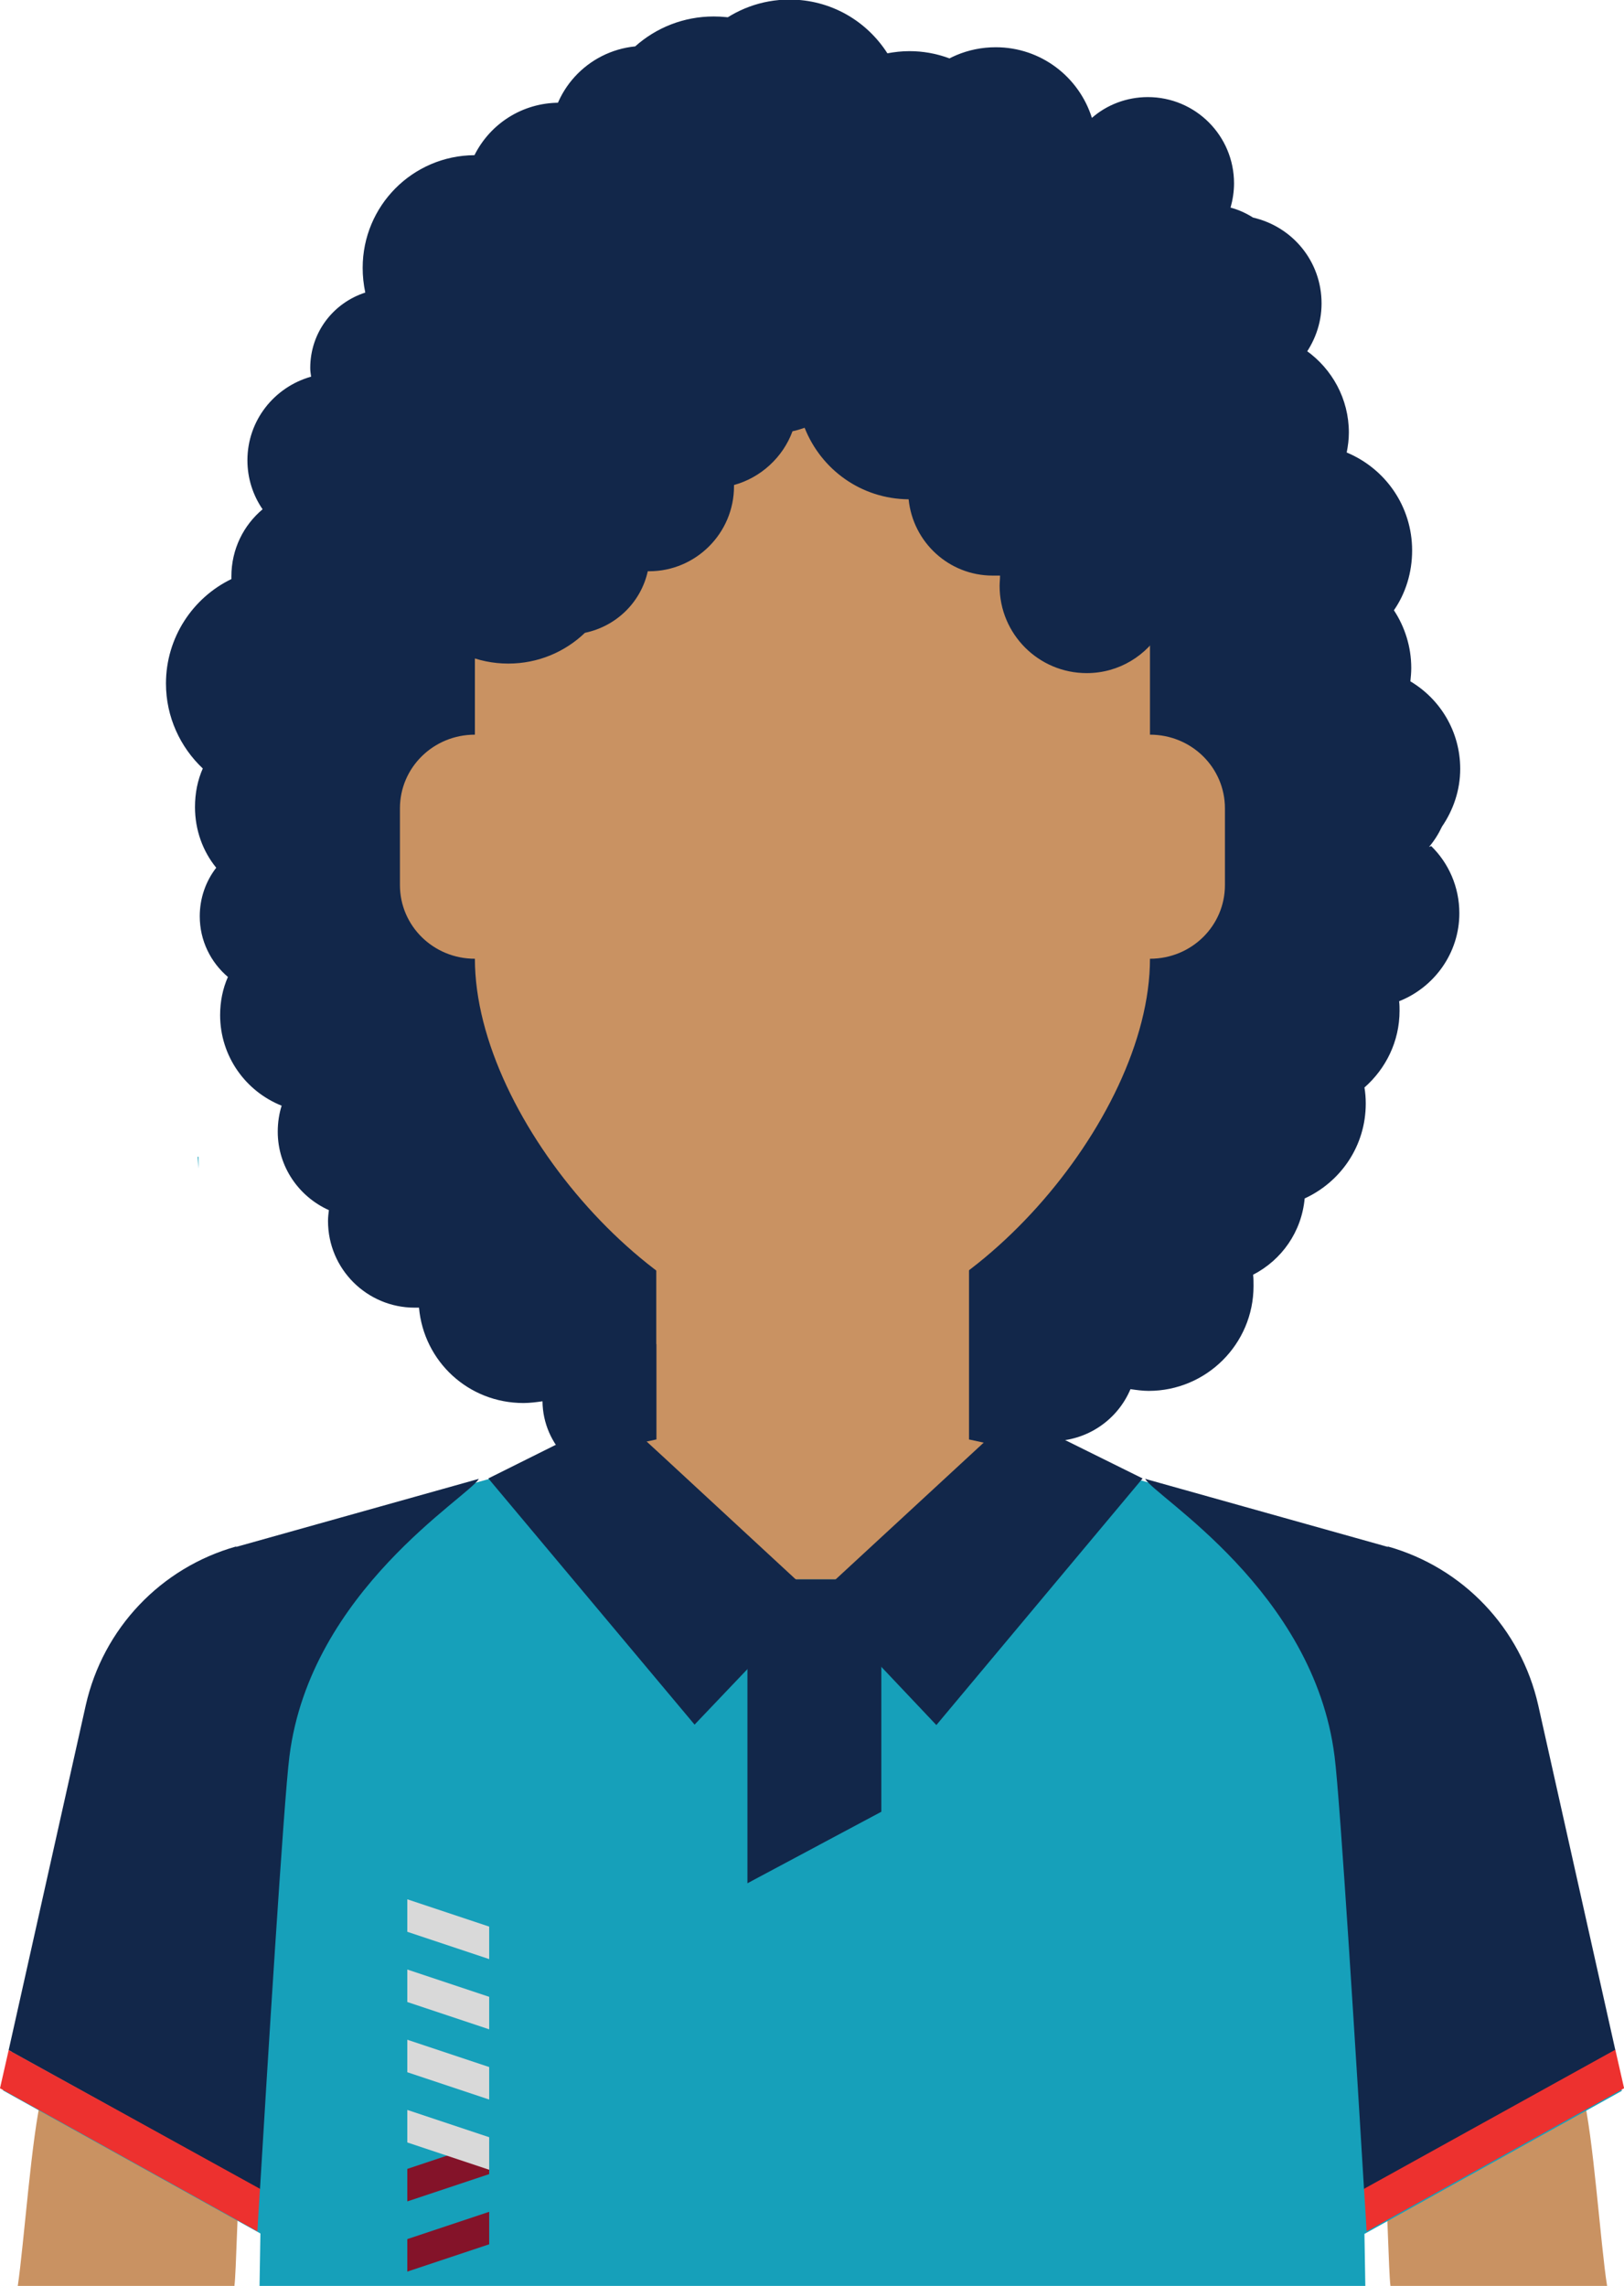
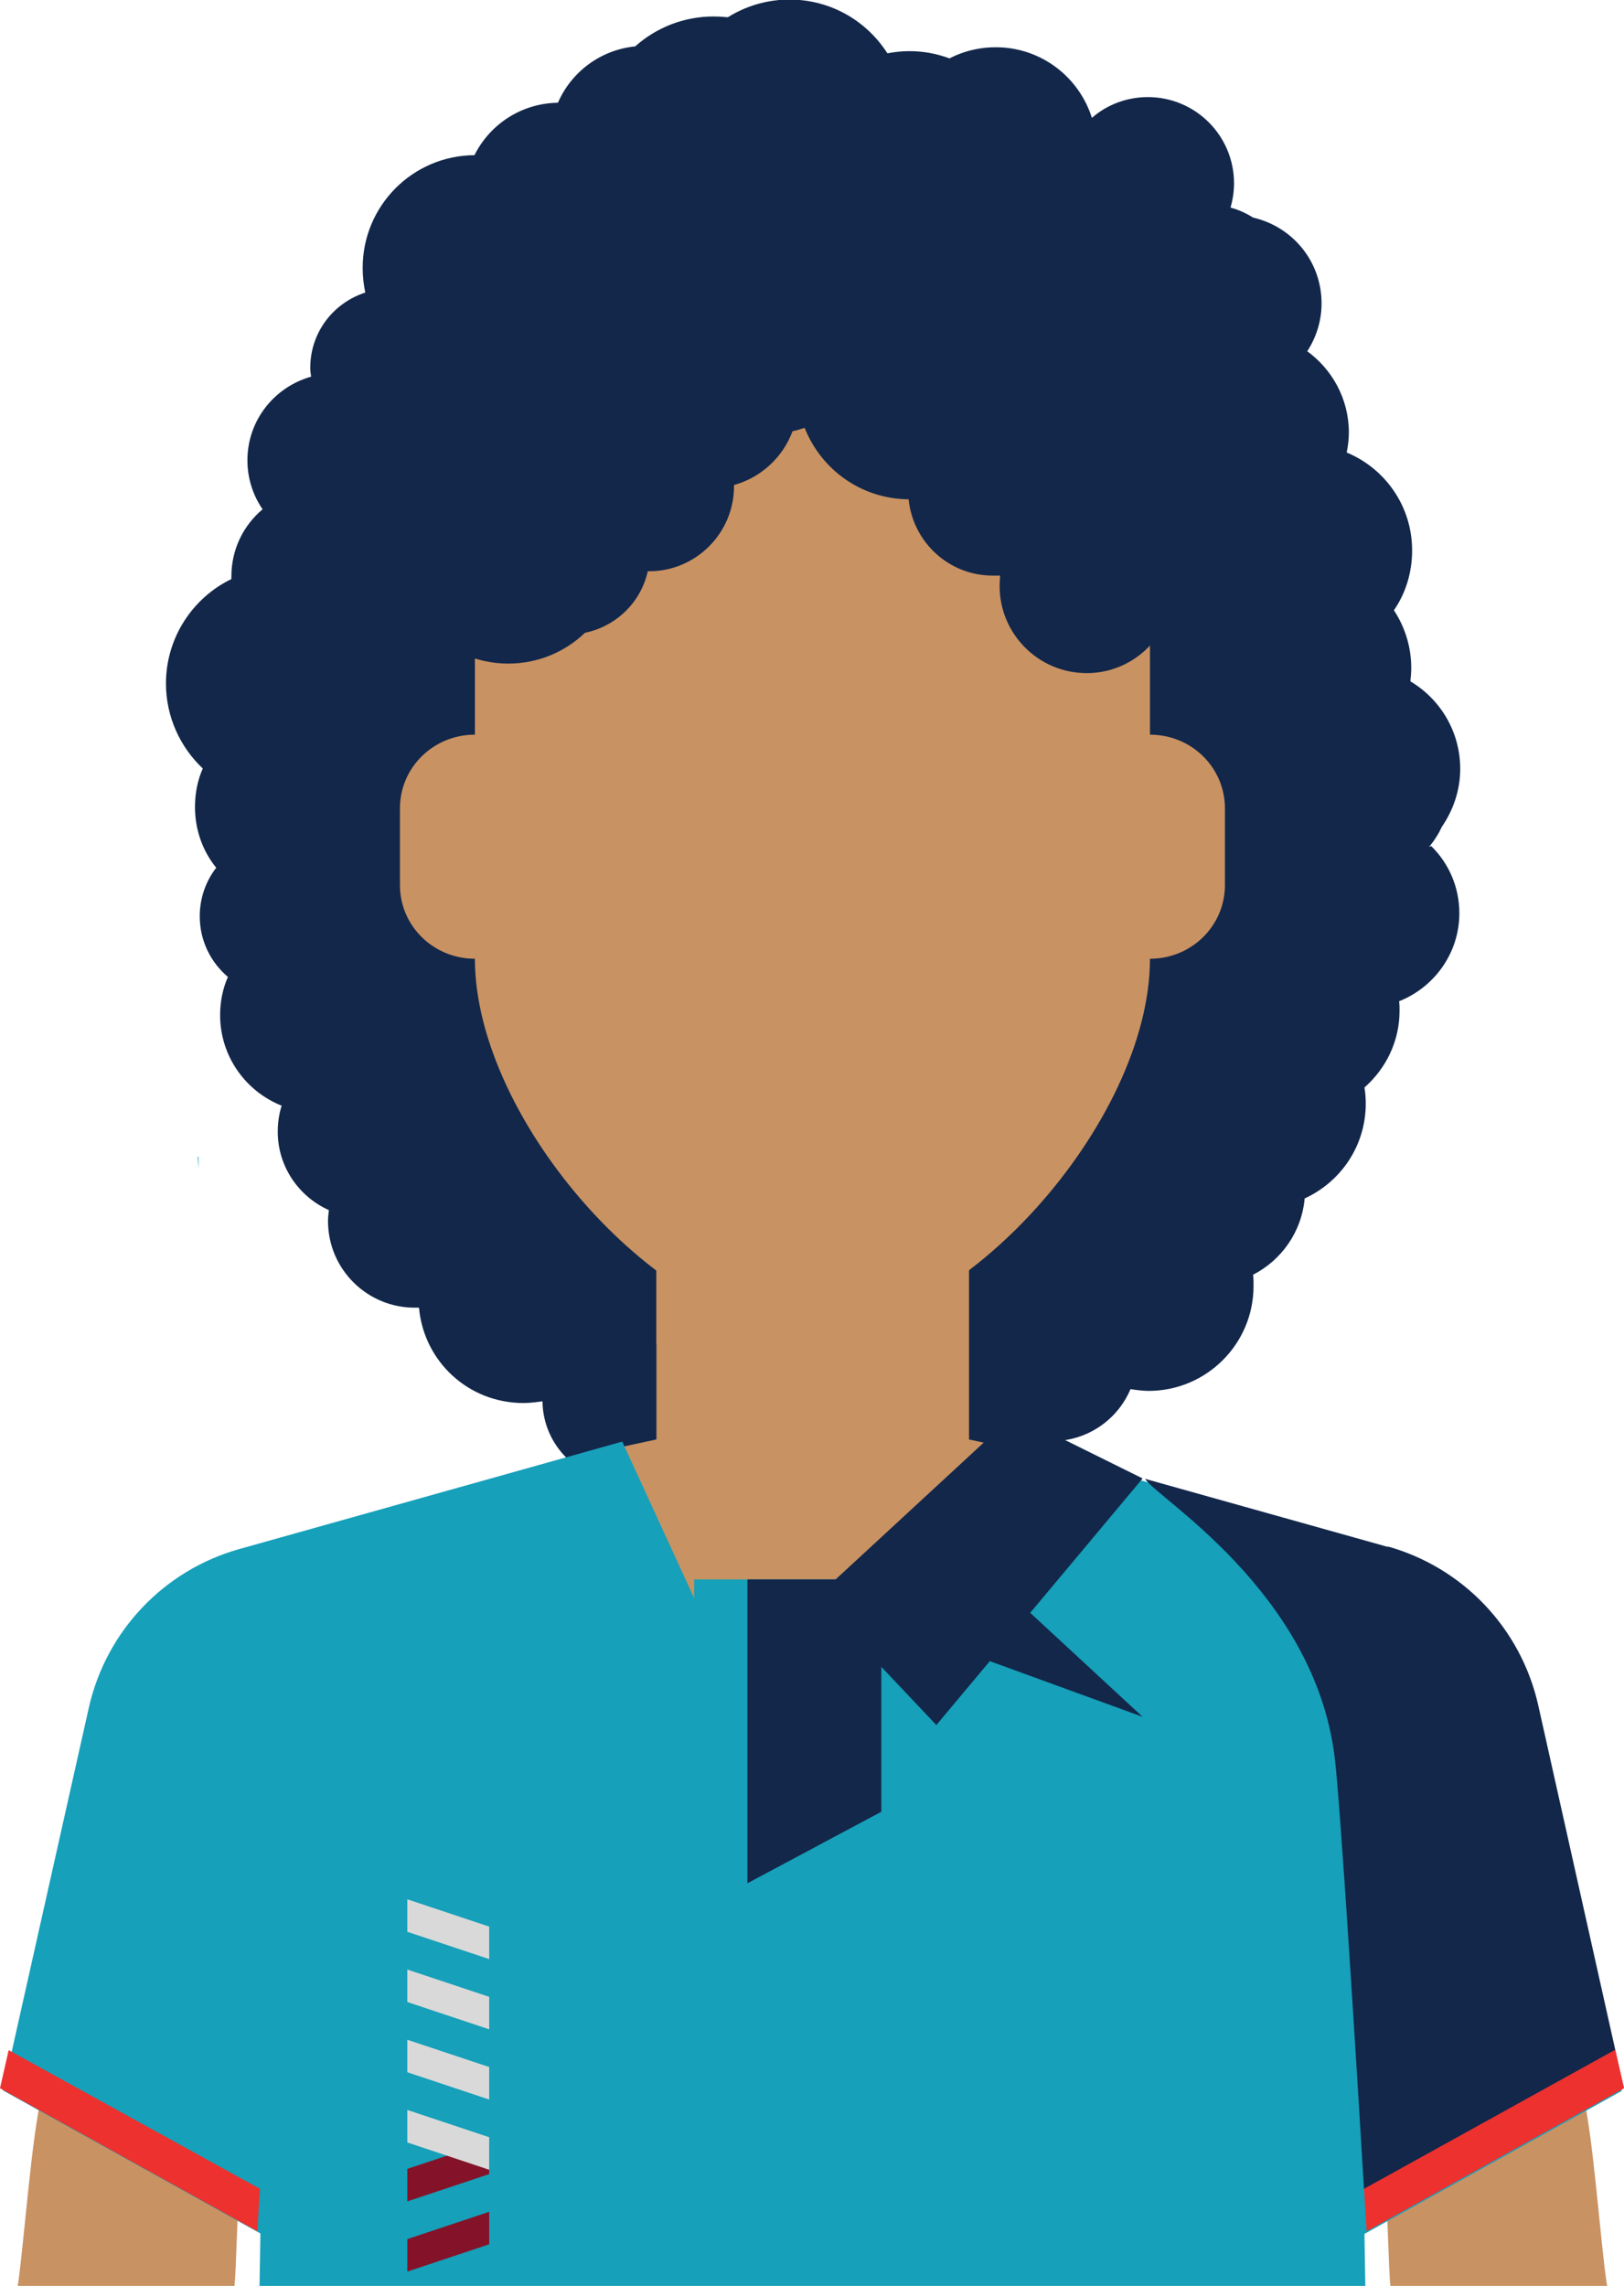
<svg xmlns="http://www.w3.org/2000/svg" viewBox="0 0 37.48 52.74">
  <defs>
    <style>
      .cls-1 {
        fill: #16a0ba;
      }

      .cls-2 {
        fill: #d9d9d9;
      }

      .cls-3 {
        fill: #12274a;
      }

      .cls-4 {
        isolation: isolate;
      }

      .cls-5 {
        mix-blend-mode: multiply;
      }

      .cls-5, .cls-6 {
        fill: #c99262;
      }

      .cls-7 {
        fill: #ed312f;
      }

      .cls-8 {
        fill: #841329;
      }
    </style>
  </defs>
  <g class="cls-4">
    <g id="Laag_2" data-name="Laag 2">
      <g id="Laag_1-2" data-name="Laag 1">
        <g>
          <path class="cls-3" d="M32.98,19.54c.12-.14.22-.3.3-.47.26-.38.42-.84.42-1.33,0-.86-.46-1.61-1.15-2.02.01-.1.02-.2.02-.31,0-.49-.15-.95-.4-1.33.27-.39.42-.87.42-1.38,0-1.02-.62-1.89-1.51-2.26.03-.15.05-.3.05-.46,0-.78-.39-1.47-.98-1.89.07-.21.12-.43.12-.66,0-1.08-.88-1.96-1.96-1.96-.15,0-.3.02-.45.05-.26-.83-1.04-1.44-1.96-1.44-.25,0-.49.05-.71.13-.31-.59-.93-.99-1.64-1-.27-1.16-1.32-2.03-2.56-2.03-.18,0-.35.02-.51.05-.48-.75-1.31-1.24-2.26-1.24-1.3,0-2.39.93-2.64,2.16-.5.09-.94.36-1.25.74-.38-.33-.88-.52-1.42-.52-.86,0-1.6.49-1.96,1.21-1.43.01-2.58,1.17-2.58,2.6,0,.19.02.38.06.57-.74.24-1.27.92-1.27,1.74,0,.07.01.13.02.2-.85.24-1.47,1.01-1.47,1.93,0,.42.13.81.35,1.13-.44.37-.72.92-.72,1.55,0,.02,0,.04,0,.06-.89.43-1.51,1.35-1.51,2.41,0,.77.33,1.47.85,1.96-.12.27-.18.57-.18.89,0,.53.18,1.02.49,1.4-.24.31-.38.7-.38,1.12,0,.56.25,1.06.65,1.4-.12.27-.18.57-.18.88,0,.95.59,1.76,1.42,2.09-.06.19-.09.39-.09.6,0,.81.49,1.5,1.18,1.81-.01.08-.02.17-.02.25,0,1.11.9,2,2,2,.03,0,.07,0,.1,0,.11,1.24,1.14,2.2,2.41,2.2.15,0,.3-.02.44-.04.01,1.02.85,1.85,1.87,1.85.13,0,.25-.01.37-.04.38.64,1.07,1.07,1.87,1.07.38,0,.73-.1,1.04-.27.45.42,1.06.67,1.72.67,1.3,0,2.37-.97,2.54-2.23.44-.04.83-.24,1.13-.54.33.26.75.41,1.21.41.82,0,1.52-.49,1.82-1.2.14.02.28.04.42.04,1.33,0,2.42-1.08,2.42-2.42,0-.09,0-.18-.01-.26.66-.34,1.12-.99,1.19-1.76.83-.38,1.41-1.21,1.41-2.19,0-.13-.01-.25-.03-.37.49-.43.81-1.06.81-1.77,0-.07,0-.14-.01-.22.81-.32,1.39-1.11,1.39-2.03,0-.61-.25-1.16-.65-1.55Z" />
          <polygon class="cls-1" points="4.58 26.69 4.56 26.69 4.58 26.96 4.58 26.69" />
          <polygon class="cls-3" points="14.25 32.63 23.4 32.64 21.56 35.85 16.92 36.47 14.25 32.63" />
          <g>
            <polygon class="cls-6" points="24.16 33.6 22.36 33.21 22.36 28.62 15.15 28.62 15.15 33.21 13.34 33.6 15.15 44.97 22.36 44.97 24.16 33.6" />
            <polygon class="cls-5" points="15.15 28.65 15.15 31.01 22.36 33.21 22.36 28.65 15.15 28.65" />
          </g>
          <g>
            <path class="cls-6" d="M37.09,52.74c-.15-.93-.32-3.5-.56-4.42l-4.56,2.03c.04.23.08,2.12.12,2.39h4.99Z" />
            <path class="cls-6" d="M5.41,52.74c.04-.27.08-2.16.12-2.39l-4.56-2.03c-.24.92-.42,3.49-.56,4.42h4.99Z" />
          </g>
          <path class="cls-1" d="M5.99,52.74h25.52l-.02-1.2,5.94-3.3-1.98-8.84c-.39-1.76-1.73-3.17-3.47-3.66l-8.84-2.48-4.39,9.55-4.39-9.55-8.84,2.48c-1.74.49-3.07,1.89-3.47,3.66L.07,48.23l5.94,3.3-.02,1.2Z" />
          <polygon class="cls-8" points="11.29 51.03 9.4 51.66 9.4 52.41 11.29 51.78 11.29 51.03" />
          <polygon class="cls-8" points="11.29 49.41 9.4 50.04 9.4 50.79 11.29 50.16 11.29 49.41" />
          <g>
            <polygon class="cls-2" points="9.4 47.06 11.29 47.69 11.29 48.44 9.4 47.81 9.4 47.06" />
            <polygon class="cls-2" points="9.4 48.68 11.29 49.31 11.29 50.06 9.4 49.43 9.4 48.68" />
            <polygon class="cls-2" points="9.4 45.44 11.29 46.07 11.29 46.82 9.4 46.19 9.4 45.44" />
            <polygon class="cls-2" points="9.4 43.82 11.29 44.45 11.29 45.2 9.4 44.57 9.4 43.82" />
          </g>
          <rect class="cls-1" x="16.02" y="36.44" width="5.67" height="7.32" />
          <polygon class="cls-3" points="20.34 41.8 17.25 43.45 17.25 36.44 20.34 36.44 20.34 41.8" />
-           <path class="cls-3" d="M18.82,36.86l-2.79,2.93-4.76-5.68s2.97-1.48,2.97-1.48l1.12,1.03,3.46,3.2Z" />
+           <path class="cls-3" d="M18.82,36.86s2.97-1.48,2.97-1.48l1.12,1.03,3.46,3.2Z" />
          <polygon class="cls-3" points="23.4 32.64 18.83 36.86 21.61 39.8 26.37 34.11 23.4 32.64" />
-           <path class="cls-3" d="M5.45,35.68c-1.74.49-3.07,1.89-3.47,3.66l-1.78,7.96,5.8,3.21c.15-2.5.55-9,.68-9.99.48-3.82,4.15-5.99,4.37-6.4l-5.6,1.57Z" />
          <path class="cls-7" d="M0,48.18l5.94,3.3s.02-.37.06-.98L.2,47.3l-.2.88Z" />
          <path class="cls-3" d="M32.03,35.68c1.74.49,3.07,1.89,3.47,3.66l1.78,7.96-5.8,3.21c-.15-2.5-.55-9-.68-9.99-.48-3.82-4.15-5.99-4.37-6.4l5.6,1.57Z" />
          <path class="cls-7" d="M37.48,48.18l-5.94,3.3s-.02-.37-.06-.98l5.8-3.21.2.88Z" />
          <path class="cls-6" d="M26.54,16.95v-3.54c0-3.76-4.35-8.5-7.79-8.5s-7.79,4.74-7.79,8.5v3.54c-.96,0-1.73.76-1.73,1.7v1.77c0,.94.77,1.7,1.73,1.7,0,3.76,4.35,8.64,7.79,8.64s7.79-4.88,7.79-8.64c.96,0,1.73-.76,1.73-1.7v-1.77c0-.94-.77-1.7-1.73-1.7Z" />
          <path class="cls-3" d="M29.98,10.52c.25-.33.4-.74.4-1.18,0-.4-.12-.77-.32-1.08.27-.35.44-.78.44-1.26,0-.97-.67-1.77-1.58-1.98-.16-.1-.33-.18-.52-.23.05-.18.08-.37.08-.56,0-1.1-.89-1.99-1.99-1.99-.49,0-.95.18-1.29.48-.3-.95-1.18-1.63-2.22-1.63-1.29,0-2.33,1.04-2.33,2.33,0,.37.09.71.24,1.02-.24.06-.47.16-.67.31,0-.02,0-.05,0-.07,0-.69-.33-1.3-.84-1.68.01-.1.02-.21.02-.32,0-1.24-1-2.24-2.24-2.24-.04,0-.08,0-.12,0-.18-.04-.37-.06-.57-.06-.69,0-1.33.26-1.81.69-1.1.11-1.96,1.03-1.96,2.16-.66.07-1.21.48-1.49,1.05-.63.39-1.05,1.08-1.05,1.87-.79.27-1.35,1.01-1.35,1.89,0,.16.02.32.06.48-.47.46-.76,1.09-.76,1.8,0,.86.43,1.62,1.1,2.07-.02.12-.03.24-.03.37,0,1.41,1.14,2.55,2.55,2.55.69,0,1.31-.27,1.77-.71.72-.15,1.29-.7,1.45-1.42,0,0,.02,0,.03,0,1.08,0,1.96-.88,1.96-1.96,0-.01,0-.02,0-.03.62-.17,1.13-.64,1.35-1.24.1-.02.19-.05.28-.08.38.96,1.3,1.64,2.4,1.65.1.99.93,1.76,1.94,1.76.06,0,.12,0,.17,0,0,.08-.01.16-.01.24,0,1.11.9,2.01,2.01,2.01.75,0,1.39-.41,1.74-1.01.47.47,1.11.76,1.82.76,1.42,0,2.57-1.15,2.57-2.57,0-.92-.48-1.72-1.21-2.18Z" />
        </g>
      </g>
    </g>
  </g>
</svg>